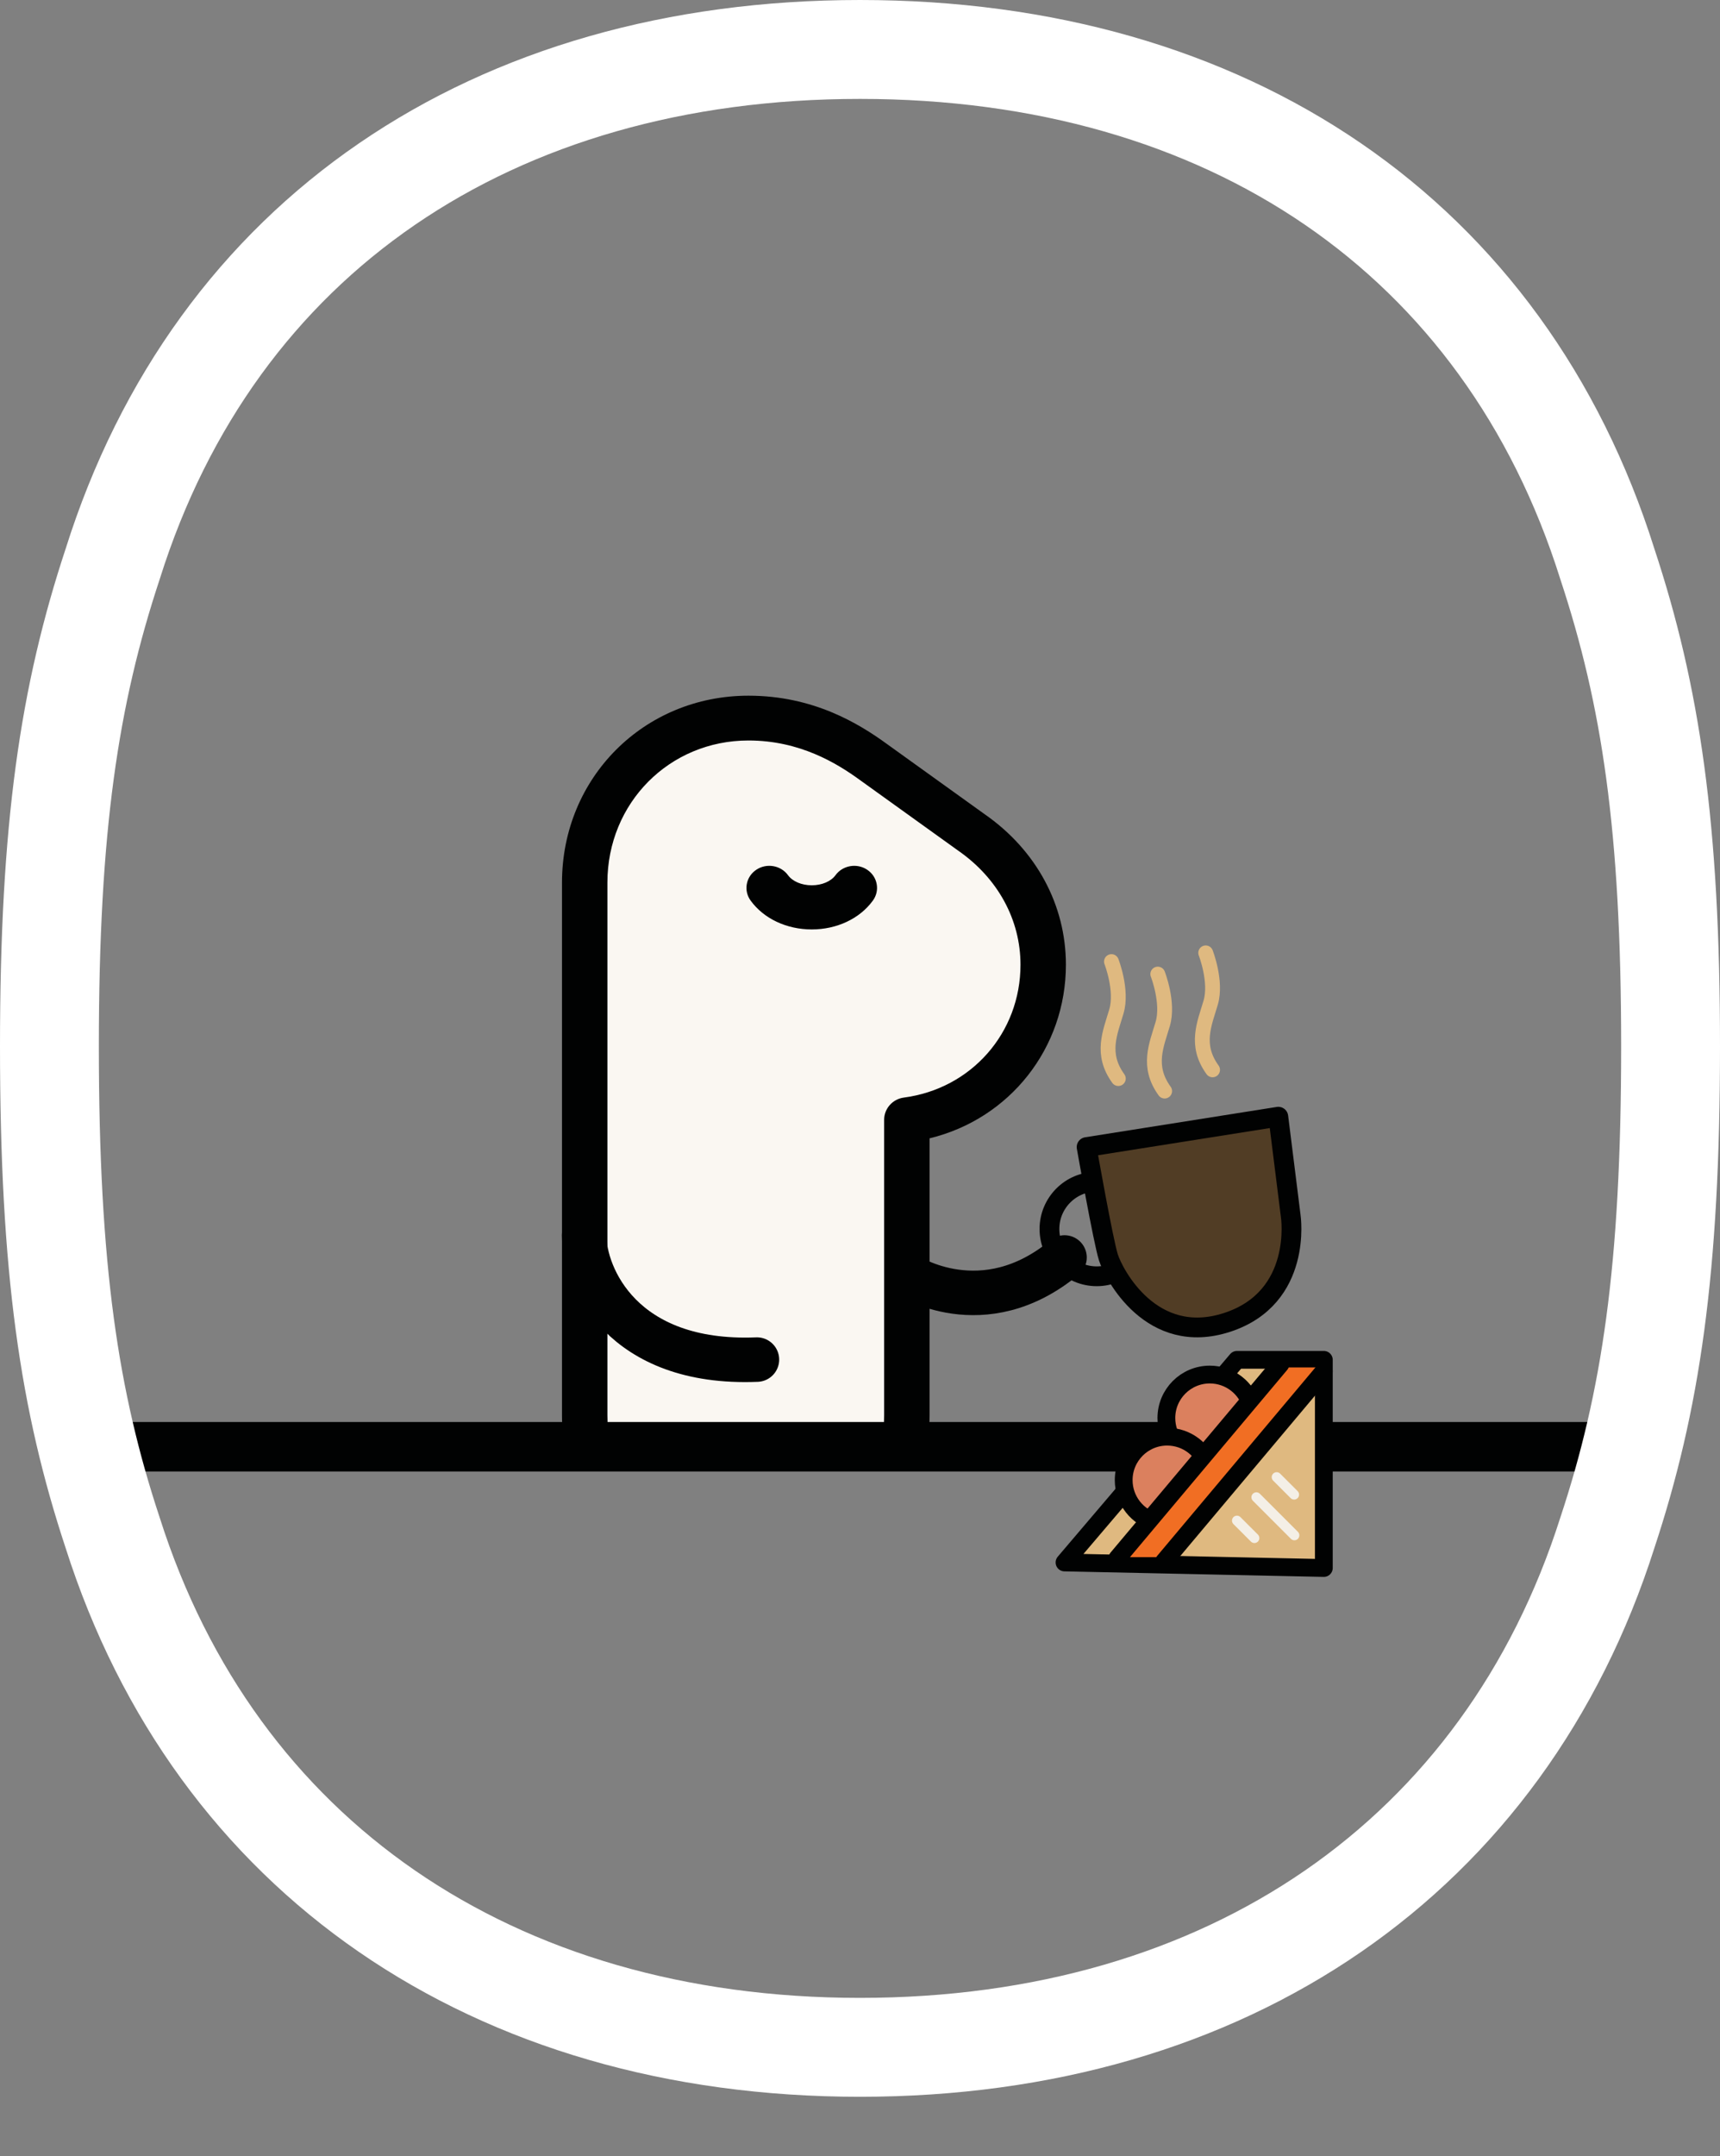
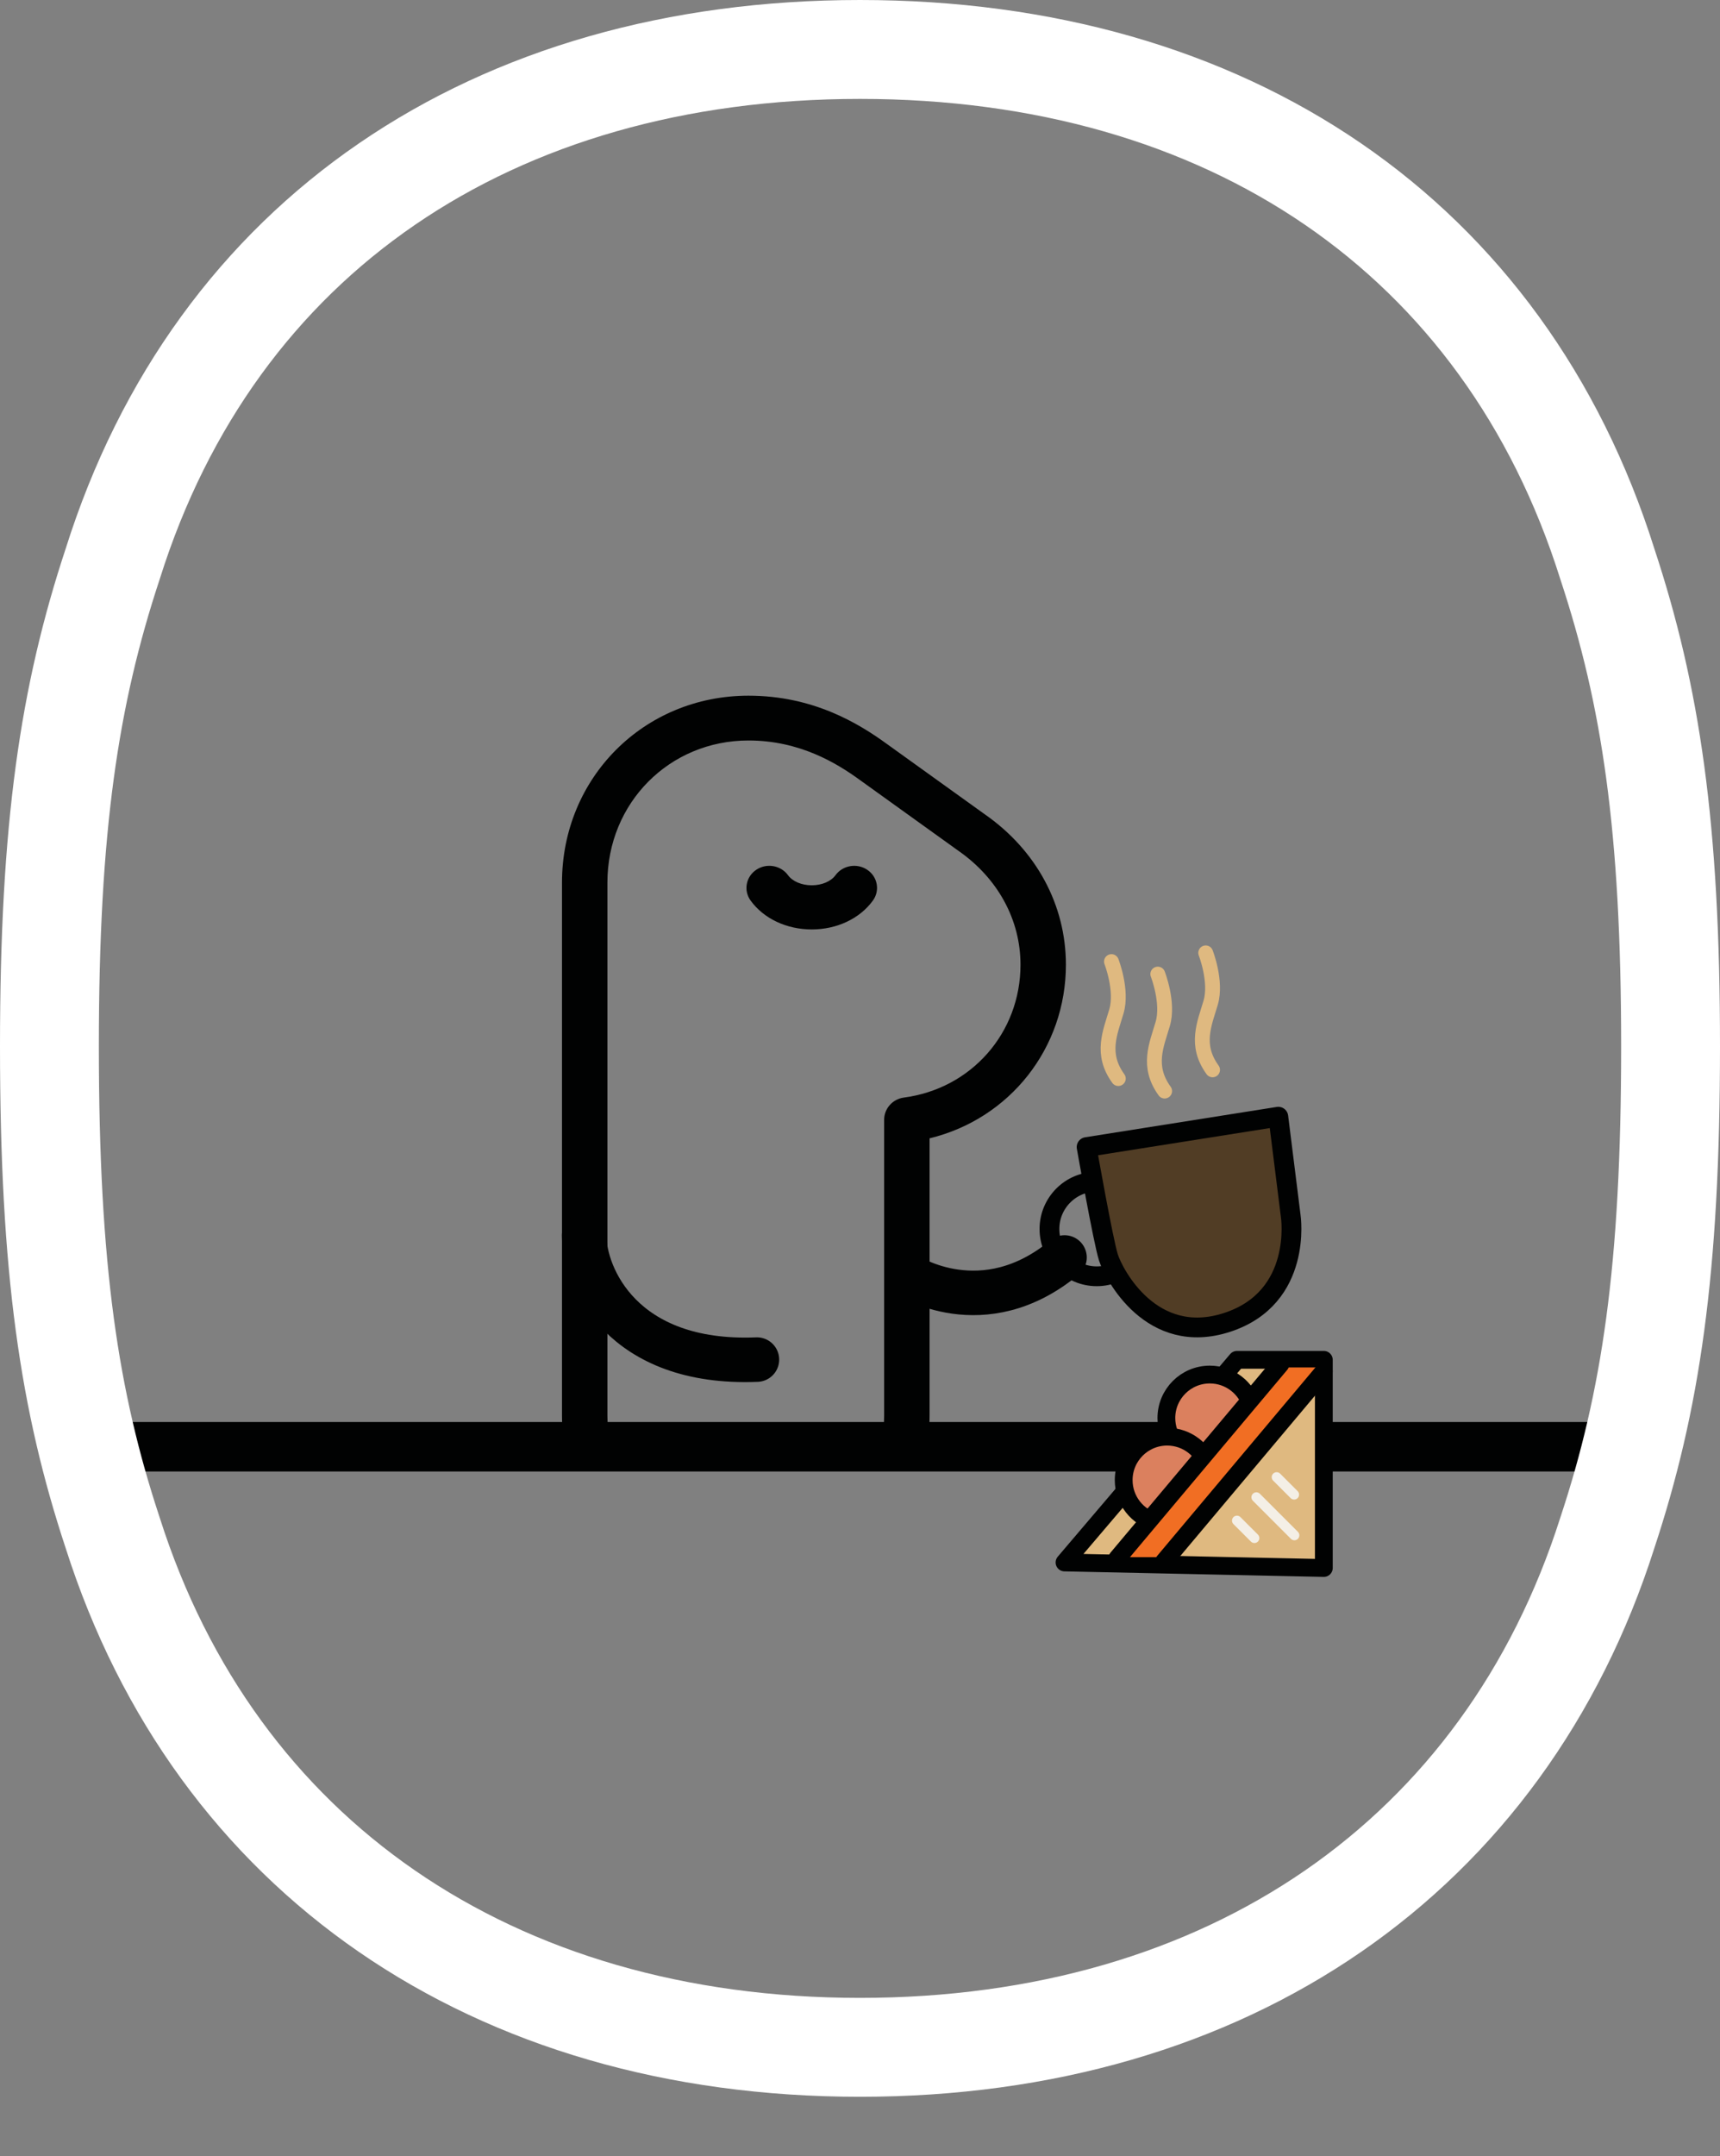
<svg xmlns="http://www.w3.org/2000/svg" xmlns:xlink="http://www.w3.org/1999/xlink" width="1740px" height="2180px" viewBox="0 0 174 218">
  <rect x="0" y="0" width="174" height="218" fill="#808080" stroke="none" />
  <defs>
    <path d="M6.401 149.988C2 136.681 0 123.375 0 100.797C0 78.624 2 65.318 6.401 52.014C16.802 18.956 44.801 0.001 82.002 0C119.202 0 147.201 18.953 157.601 52.014C162.001 65.316 164 78.624 164 100.797C164 123.375 162.001 136.681 157.601 149.986C147.201 182.644 119.202 201.999 82.002 202C44.801 202 16.802 182.646 6.401 149.988Z" id="path_1" />
    <path d="M0 16.689L0 70.724C0 71.936 0.124 73.114 0.362 74.245L0.362 74.245L32.419 74.245C32.656 73.114 32.781 71.936 32.781 70.724L32.781 70.724L32.781 40.744C40.719 39.701 46.654 33.166 46.654 25.017L46.654 25.017C46.654 19.697 44.003 14.822 39.373 11.613L39.373 11.613L29.4 4.469C26.745 2.54 22.548 0 16.665 0L16.665 0C7.32 0 0 7.33 0 16.689L0 16.689Z" transform="translate(0.682 0.295)" id="path_2" />
    <path d="M0 0L50.977 0L50.977 75.937L0 75.937L0 0Z" transform="translate(0.853 0.603)" id="path_3" />
    <path d="M0 0L50.209 0L50.209 75.552L0 75.552L0 0Z" transform="translate(0.237 0.988)" id="path_4" />
    <clipPath id="mask_1">
      <use xlink:href="#path_1" />
    </clipPath>
    <clipPath id="mask_2">
      <use xlink:href="#path_2" />
    </clipPath>
    <clipPath id="mask_3">
      <use xlink:href="#path_3" />
    </clipPath>
    <clipPath id="mask_4">
      <use xlink:href="#path_4" />
    </clipPath>
  </defs>
  <g id="contentImg1-Copy-3" transform="translate(5 5)">
    <path d="M6.401 149.988C2 136.681 0 123.375 0 100.797C0 78.624 2 65.318 6.401 52.014C16.802 18.956 44.801 0.001 82.002 0C119.202 0 147.201 18.953 157.601 52.014C162.001 65.316 164 78.624 164 100.797C164 123.375 162.001 136.681 157.601 149.986C147.201 182.644 119.202 201.999 82.002 202C44.801 202 16.802 182.646 6.401 149.988Z" id="Mask" fill="none" stroke="none" />
    <g clip-path="url(#mask_1)">
      <g id="Group-58" transform="translate(-16 64)">
        <g id="Group-3" transform="translate(68 2.736)">
          <path d="M0 16.689L0 70.724C0 71.936 0.124 73.114 0.362 74.245L0.362 74.245L32.419 74.245C32.656 73.114 32.781 71.936 32.781 70.724L32.781 70.724L32.781 40.744C40.719 39.701 46.654 33.166 46.654 25.017L46.654 25.017C46.654 19.697 44.003 14.822 39.373 11.613L39.373 11.613L29.4 4.469C26.745 2.54 22.548 0 16.665 0L16.665 0C7.32 0 0 7.33 0 16.689L0 16.689Z" transform="translate(0.682 0.295)" id="Clip-2" fill="none" stroke="none" />
          <g clip-path="url(#mask_2)">
-             <path d="M0 91.666L51.177 91.666L51.177 0L0 0L0 91.666Z" transform="translate(-1.58 -1.966)" id="Fill-1" fill="#FAF7F2" stroke="none" />
-           </g>
+             </g>
        </g>
        <g id="Group-14" transform="translate(67 0.736)">
          <path d="M0.034 1.852C-0.07 2.437 0.067 3.027 0.421 3.514C1.748 5.341 4.061 6.432 6.606 6.432C9.149 6.432 11.461 5.341 12.789 3.514C13.142 3.029 13.28 2.44 13.176 1.855C13.071 1.259 12.73 0.742 12.216 0.398C11.177 -0.301 9.738 -0.054 9.009 0.947C8.55 1.577 7.629 1.968 6.606 1.968C5.582 1.968 4.661 1.577 4.202 0.947C3.474 -0.054 2.036 -0.302 0.995 0.398C0.482 0.741 0.14 1.257 0.034 1.852ZM6.606 2.736C7.87 2.736 9.029 2.224 9.631 1.4C9.931 0.988 10.411 0.767 10.9 0.767C11.208 0.767 11.518 0.855 11.788 1.036C12.127 1.263 12.351 1.601 12.42 1.989C12.486 2.366 12.397 2.747 12.168 3.062C10.983 4.691 8.903 5.663 6.606 5.663C4.306 5.663 2.226 4.691 1.042 3.063C0.812 2.747 0.723 2.364 0.791 1.987C0.86 1.6 1.084 1.263 1.422 1.037C2.125 0.565 3.092 0.728 3.58 1.4C4.182 2.224 5.341 2.736 6.606 2.736Z" transform="translate(19.514 17.805)" id="Fill-4" fill="#010202" fill-rule="evenodd" stroke="none" />
          <g id="Group-8">
            <path d="M0 0L50.977 0L50.977 75.937L0 75.937L0 0Z" transform="translate(0.853 0.603)" id="Clip-7" fill="none" stroke="none" />
            <g clip-path="url(#mask_3)">
              <path d="M0 18.901L0 72.765C0 83.212 8.167 91.397 18.593 91.397C29.018 91.397 37.185 83.212 37.185 72.765L37.185 44.755C45.322 42.782 50.977 35.608 50.977 27.202C50.977 21.164 47.984 15.619 42.765 11.989L32.879 4.889C29.995 2.792 25.403 0 18.865 0C8.286 0 0 8.302 0 18.901ZM4.594 72.765L4.594 18.901C4.594 10.843 10.863 4.53 18.865 4.53C24.048 4.53 27.795 6.82 30.162 8.544L40.089 15.673C44.091 18.456 46.383 22.657 46.383 27.202C46.383 34.084 41.42 39.734 34.581 40.635C33.446 40.784 32.589 41.749 32.589 42.88L32.589 72.765C32.589 80.672 26.441 86.865 18.593 86.865C10.743 86.865 4.594 80.672 4.594 72.765Z" transform="translate(0.853 0.603)" id="Fill-6" fill="#010202" fill-rule="evenodd" stroke="none" />
            </g>
          </g>
          <g id="Group-11" transform="translate(1 0)">
-             <path d="M0 0L50.209 0L50.209 75.552L0 75.552L0 0Z" transform="translate(0.237 0.988)" id="Clip-10" fill="none" stroke="none" />
            <g clip-path="url(#mask_4)">
              <path d="M3.826 18.516L3.826 72.38C3.826 73.353 3.917 74.303 4.091 75.218M4.091 75.218C5.366 81.937 11.11 86.864 18.209 86.864C26.273 86.864 32.59 80.503 32.59 72.38L32.59 42.495C32.59 41.552 33.298 40.755 34.248 40.631C41.28 39.703 46.383 33.894 46.383 26.817C46.383 22.143 44.039 17.833 39.93 14.976L30.004 7.848C27.594 6.093 23.776 3.761 18.482 3.761C10.264 3.761 3.826 10.242 3.826 18.516M0 72.38L0 18.516C0 8.133 8.118 0 18.482 0C24.908 0 29.434 2.753 32.27 4.816L42.162 11.919C47.276 15.476 50.209 20.905 50.209 26.817C50.209 35.238 44.501 42.245 36.417 44.065L36.417 72.38C36.417 82.611 28.417 90.628 18.209 90.628C8.955 90.628 1.52 84.045 0.207 75.195M0.207 75.195C0.071 74.279 0 73.339 0 72.38" transform="translate(0.237 0.988)" id="Fill-9" fill="#010202" stroke="none" />
            </g>
          </g>
          <path d="M6.221 5.664C3.8 5.664 1.602 4.632 0.346 2.905C-0.262 2.067 -0.049 0.917 0.824 0.333C1.697 -0.252 2.898 -0.047 3.506 0.79C4.035 1.516 5.075 1.969 6.221 1.969C7.367 1.969 8.407 1.516 8.935 0.79C9.546 -0.047 10.746 -0.252 11.617 0.333C12.489 0.917 12.703 2.067 12.094 2.905C10.838 4.632 8.642 5.664 6.221 5.664" transform="translate(19.899 18.188)" id="Fill-12" fill="#010202" stroke="none" />
        </g>
        <g id="Group-57" transform="translate(0 26.736)">
          <path d="M0 0.5L181.928 0.5" transform="translate(0.5 50.04)" id="Stroke-15" fill="none" stroke="#010202" stroke-width="5" stroke-linecap="round" />
          <path d="M0 0C0 4.135 3.802 13.116 17.477 12.558" transform="translate(70.097 29.171)" id="Stroke-17" fill="none" stroke="#010202" stroke-width="4.5" stroke-linecap="round" />
          <path d="M0 1.784C0 1.784 7.674 6.837 15.907 0" transform="translate(102.784 31.404)" id="Stroke-19" fill="none" stroke="#010202" stroke-width="4.5" stroke-linecap="round" />
          <path d="M0.344 0C0.344 0 1.477 2.894 0.847 5.033C0.219 7.172 -0.785 9.312 1.038 11.828" transform="translate(123.094 1.487)" id="Stroke-21" fill="none" stroke="#DFB980" stroke-width="1.5" stroke-linecap="round" />
          <path d="M0.344 0C0.344 0 1.477 2.894 0.847 5.033C0.219 7.172 -0.785 9.312 1.038 11.828" transform="translate(132.629 0.606)" id="Stroke-23" fill="none" stroke="#DFB980" stroke-width="1.5" stroke-linecap="round" />
          <path d="M0.344 0C0.344 0 1.477 2.895 0.847 5.034C0.219 7.173 -0.785 9.312 1.038 11.829" transform="translate(127.781 2.751)" id="Stroke-25" fill="none" stroke="#DFB980" stroke-width="1.5" stroke-linecap="round" />
          <path d="M6.661 9.185C6.084 9.431 5.45 9.567 4.784 9.567C2.141 9.567 0 7.426 0 4.784C0 2.142 2.141 0 4.784 0" transform="translate(117.165 23.739)" id="Stroke-27" fill="none" stroke="#010202" stroke-width="2" stroke-linecap="round" stroke-linejoin="round" />
          <path d="M0 3.07L19.395 0L20.651 10.047C20.651 10.047 21.907 18.279 14.232 20.791C6.558 23.302 2.743 15.907 2.208 14.233C1.674 12.558 0 3.07 0 3.07" transform="translate(120.923 17.171)" id="Fill-29" fill="#513D25" stroke="none" />
          <path d="M0 3.07L19.395 0L20.651 10.047C20.651 10.047 21.907 18.279 14.232 20.791C6.558 23.302 2.743 15.907 2.208 14.233C1.674 12.558 0 3.07 0 3.07Z" transform="translate(120.923 17.171)" id="Stroke-31" fill="none" stroke="#010202" stroke-width="2" stroke-linecap="round" stroke-linejoin="round" />
          <path d="M0 20.487L17.442 0L26.233 0L26.233 21.045L0 20.487Z" transform="translate(118.69 41.754)" id="Fill-33" fill="#DFB980" stroke="none" />
          <path d="M0 20.487L17.442 0L26.233 0L26.233 21.045L0 20.487Z" transform="translate(118.69 41.754)" id="Stroke-35" fill="none" stroke="#010202" stroke-width="1.8" stroke-linecap="round" stroke-linejoin="round" />
          <g id="Group-40" transform="translate(128 43)">
            <path d="M3.285 8.649C1.395 8.157 0 6.439 0 4.395C0 1.967 1.968 0 4.395 0C6.419 0 8.123 1.367 8.634 3.229" transform="translate(0.993 0.241)" id="Fill-37" fill="#DB805E" stroke="none" />
            <path d="M3.285 8.649C1.395 8.157 0 6.439 0 4.395C0 1.967 1.968 0 4.395 0C6.419 0 8.123 1.367 8.634 3.229" transform="translate(0.993 0.241)" id="Stroke-39" fill="none" stroke="#010202" stroke-width="1.8" stroke-linecap="round" stroke-linejoin="round" />
          </g>
          <g id="Group-44" transform="translate(124 49)">
            <path d="M3.286 8.648C1.396 8.157 0 6.438 0 4.394C0 1.967 1.968 0 4.396 0C6.419 0 8.124 1.367 8.635 3.228" transform="translate(0.675 0.521)" id="Fill-41" fill="#DB805E" stroke="none" />
            <path d="M3.286 8.648C1.396 8.157 0 6.438 0 4.394C0 1.967 1.968 0 4.396 0C6.419 0 8.124 1.367 8.635 3.228" transform="translate(0.675 0.521)" id="Stroke-43" fill="none" stroke="#010202" stroke-width="1.8" stroke-linecap="round" stroke-linejoin="round" />
          </g>
          <path d="M0 19.185L16.219 0L19.568 0L4.168 19.185L0 19.185Z" transform="translate(124.936 42.52)" id="Fill-45" fill="#F16E23" stroke="none" />
          <path d="M0 19.628L16.492 0" transform="translate(124.034 42.194)" id="Stroke-47" fill="none" stroke="#010202" stroke-width="1.8" stroke-linecap="round" stroke-linejoin="round" />
          <path d="M0 19.24L16.167 0" transform="translate(128.756 42.908)" id="Stroke-49" fill="none" stroke="#010202" stroke-width="1.8" stroke-linecap="round" stroke-linejoin="round" />
          <path d="M0 0L1.768 1.767" transform="translate(136.132 58.009)" id="Stroke-51" fill="none" stroke="#F4EFE6" stroke-width="1" stroke-linecap="round" stroke-linejoin="round" />
          <path d="M0 0L3.849 3.85" transform="translate(138.097 55.647)" id="Stroke-53" fill="none" stroke="#F4EFE6" stroke-width="1" stroke-linecap="round" stroke-linejoin="round" />
          <path d="M0 0L1.768 1.768" transform="translate(140.15 53.613)" id="Stroke-55" fill="none" stroke="#F4EFE6" stroke-width="1" stroke-linecap="round" stroke-linejoin="round" />
        </g>
      </g>
    </g>
  </g>
  <g id="330-Oval-/-Stroke---330-100%-white-Copy-3" transform="translate(5 5)">
    <path d="M6.401 149.988C2 136.681 0 123.375 0 100.797C0 78.624 2 65.318 6.401 52.014C16.802 18.956 44.801 0.001 82.002 0C119.202 0 147.201 18.953 157.601 52.014C162.001 65.316 164 78.624 164 100.797C164 123.375 162.001 136.681 157.601 149.986C147.201 182.644 119.202 201.999 82.002 202C44.801 202 16.802 182.646 6.401 149.988Z" id="Stroke-1" fill="none" stroke="#FFFFFF" stroke-width="10" />
  </g>
</svg>